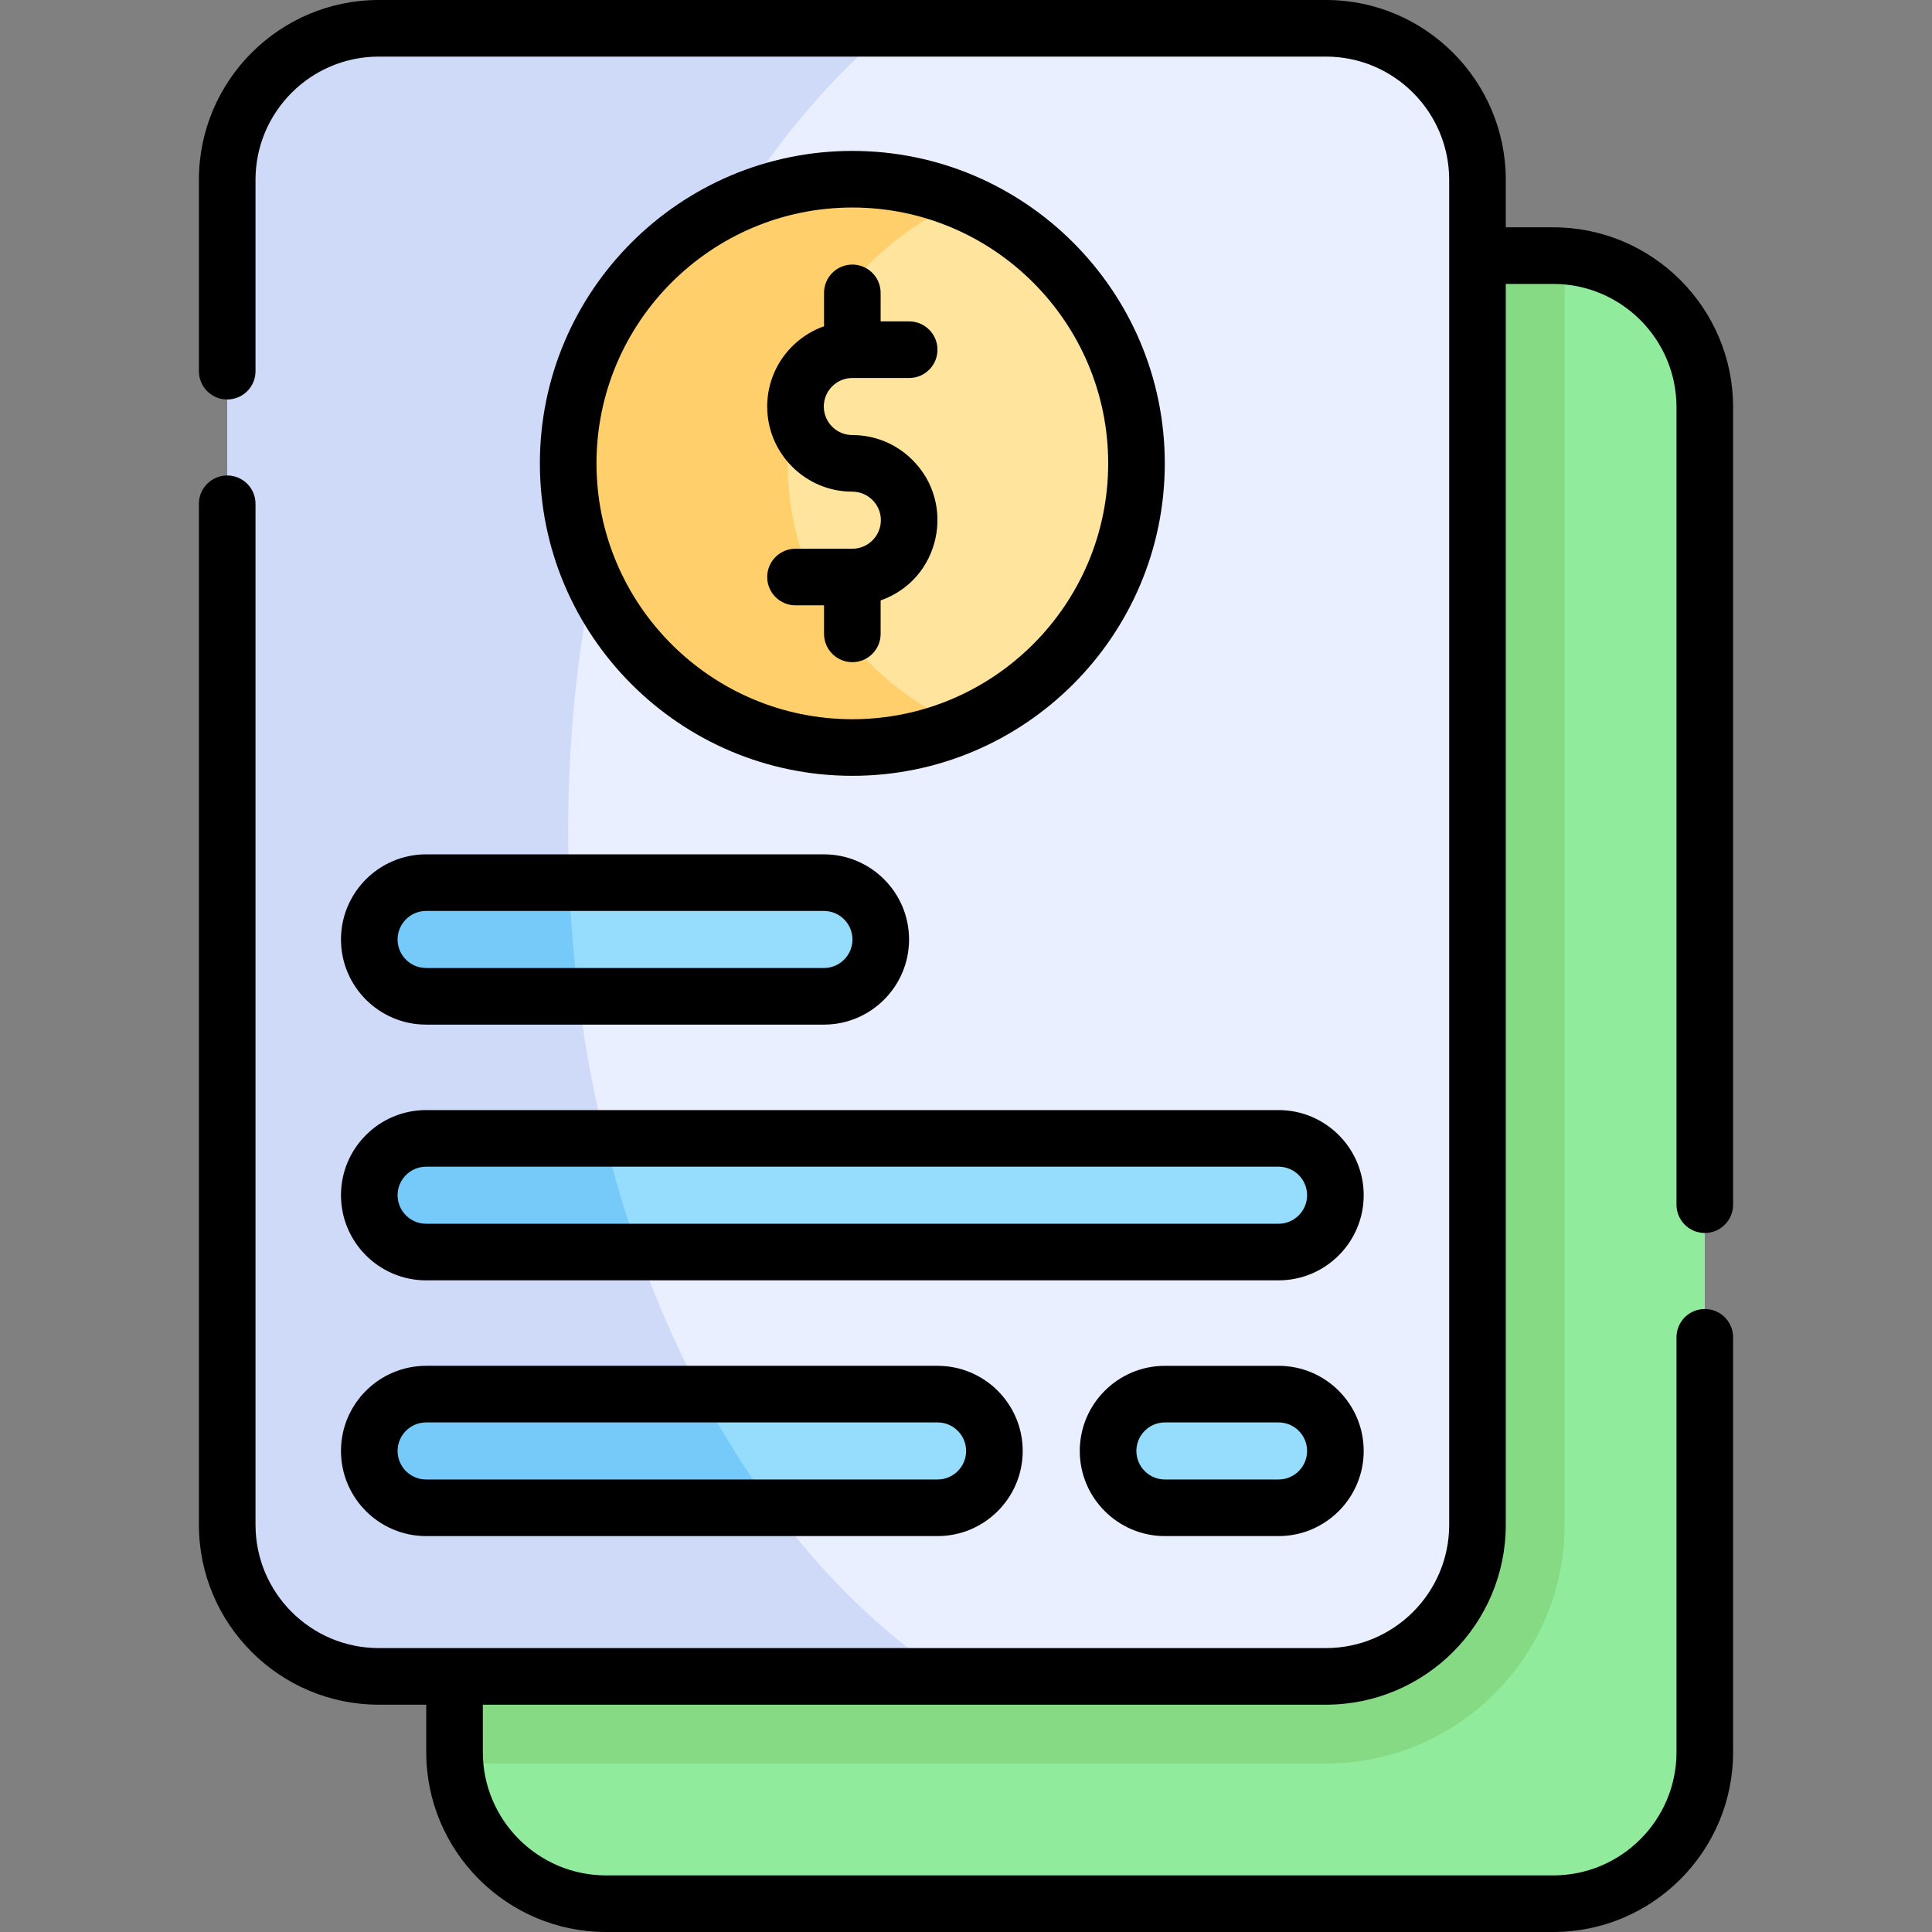
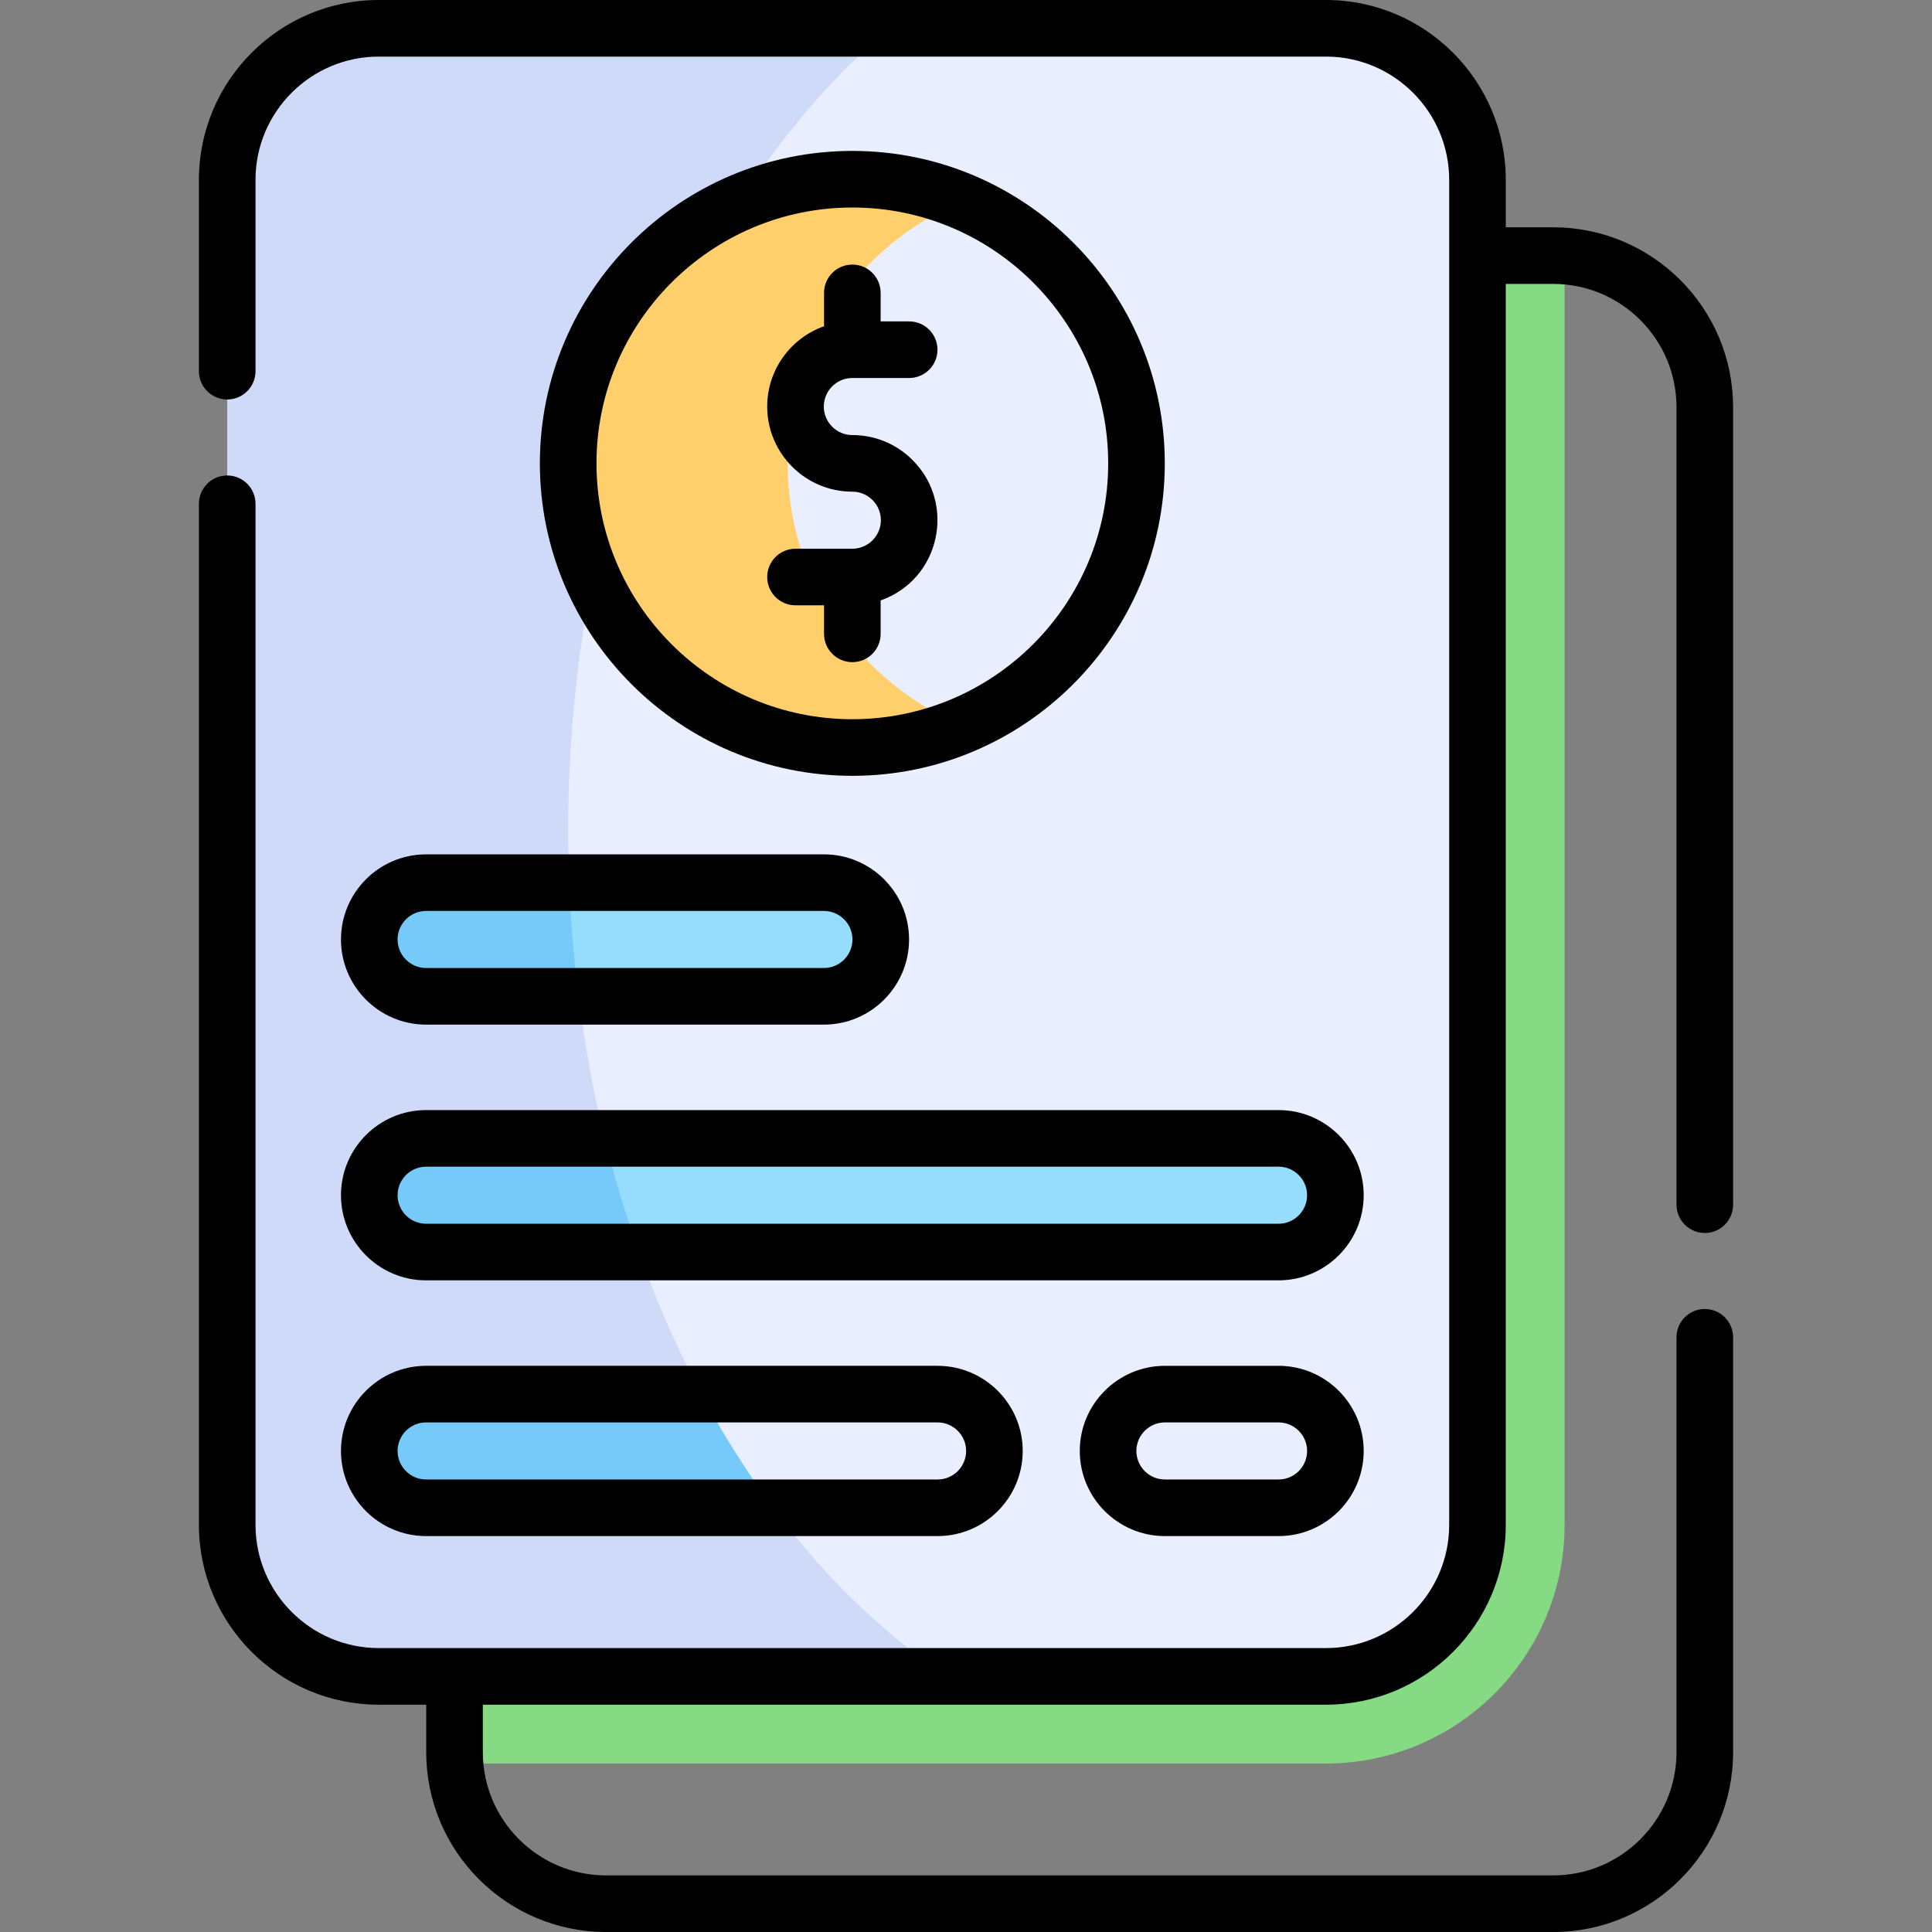
<svg xmlns="http://www.w3.org/2000/svg" id="Capa_1" enable-background="new 0 0 512 512" height="512" viewBox="0 0 512 512" width="512">
  <rect x="0" y="0" width="512" height="512" fill="#808080" stroke="none" />
  <g>
-     <path d="m414.638 67.867c-.117.159-293.972 399.364-294.06 399.484 1.542 20.772 18.871 37.15 40.037 37.15h251.01c22.181 0 40.162-17.981 40.162-40.162v-356.435c.001-21.166-16.377-38.495-37.149-40.037z" fill="#90ec9c" />
    <path d="m414.638 404.096v-336.229c-.996-.074-1.998-.124-3.012-.124h-248.667c-23.474 0-42.504 19.03-42.504 42.504v354.092c0 1.014.05 2.017.124 3.012h230.805c34.878-.001 63.254-28.376 63.254-63.255z" fill="#85da83" />
    <path d="m391.545 404.096c0-28.893 0-340.318 0-356.434 0-22.179-17.982-40.162-40.162-40.162-4.526 0-58.623 0-115.683 0-165.949 25.268-165.28 396.763 15.352 436.758h100.332c22.179 0 40.161-17.983 40.161-40.162z" fill="#e9efff" />
    <path d="m150.576 220.106c0-90.422 34.157-169.493 85.125-212.606-59.505 0-122.233 0-135.327 0-22.179 0-40.162 17.982-40.162 40.162v356.434c0 22.179 17.982 40.162 40.162 40.162h150.678c-59.345-39.367-100.476-124.926-100.476-224.152z" fill="#cfdaf9" />
    <g fill="#95dcfd">
-       <path d="m338.833 369.457c8.313 0 15.061 6.747 15.061 15.061 0 8.3-6.747 15.061-15.061 15.061h-30.121c-8.313 0-15.061-6.747-15.061-15.061 0-8.3 6.747-15.061 15.061-15.061z" />
      <path d="m338.833 301.684h-178.557c-21.19 11.655-14.809 21.533 9.028 30.121h169.529c8.314 0 15.061-6.761 15.061-15.061 0-8.313-6.747-15.06-15.061-15.06z" />
-       <path d="m248.47 399.578c8.314 0 15.061-6.761 15.061-15.061 0-8.314-6.747-15.061-15.061-15.061h-62.569c-21.131 14.051-6.772 23.146 19.003 30.121h43.566z" />
      <path d="m218.348 264.032c8.314 0 15.061-6.761 15.061-15.061 0-8.313-6.747-15.061-15.061-15.061h-67.506c-18.257 10.035-17.418 20.086 2.477 30.121h65.029z" />
    </g>
    <path d="m112.924 331.805h56.38c-3.459-9.689-6.477-19.749-9.028-30.121-11.503 0-36.691 0-47.352 0-8.314 0-15.061 6.761-15.061 15.061.001 8.313 6.748 15.06 15.061 15.06z" fill="#76cafa" />
    <path d="m185.901 369.457c-19.463 0-59.811 0-72.976 0-8.314 0-15.061 6.761-15.061 15.061 0 8.313 6.747 15.061 15.061 15.061h91.98c-6.893-9.284-13.253-19.356-19.004-30.122z" fill="#76cafa" />
    <path d="m112.924 264.032h40.396c-1.243-9.851-2.081-19.902-2.477-30.121-8.959 0-28.751 0-37.919 0-8.314 0-15.061 6.761-15.061 15.061.001 8.313 6.748 15.06 15.061 15.06z" fill="#76cafa" />
-     <path d="m301.182 122.797c0-31.278-19.074-58.098-46.223-69.476-48.157 0-74.313 38.198-74.313 69.476s22.121 69.476 74.313 69.476c27.149-11.377 46.223-38.198 46.223-69.476z" fill="#ffe49e" />
    <path d="m208.737 122.797c0-31.278 19.074-58.098 46.223-69.476-8.948-3.75-18.771-5.827-29.081-5.827-41.587 0-75.303 33.716-75.303 75.303s33.716 75.303 75.303 75.303c10.309 0 20.132-2.077 29.081-5.827-27.149-11.377-46.223-38.198-46.223-69.476z" fill="#ffcf6b" />
    <path d="m451.788 326.755c4.143 0 7.5-3.357 7.5-7.5v-211.351c0-26.281-21.381-47.662-47.661-47.662h-12.581v-12.58c-.001-26.281-21.381-47.662-47.663-47.662h-251.01c-26.28 0-47.661 21.381-47.661 47.662v50.704c0 4.142 3.357 7.5 7.5 7.5s7.5-3.358 7.5-7.5v-50.704c0-18.01 14.652-32.662 32.662-32.662h251.01c18.01 0 32.662 14.652 32.662 32.662v356.434c0 18.01-14.652 32.662-32.662 32.662h-251.01c-18.01 0-32.661-14.652-32.661-32.662v-270.589c0-4.142-3.357-7.5-7.5-7.5s-7.5 3.358-7.5 7.5v270.589c0 26.281 21.381 47.662 47.661 47.662h12.581v12.581c0 26.28 21.381 47.661 47.661 47.661h251.011c26.28 0 47.661-21.381 47.661-47.661v-109.943c0-4.143-3.357-7.5-7.5-7.5s-7.5 3.357-7.5 7.5v109.943c0 18.01-14.651 32.661-32.661 32.661h-251.011c-18.01 0-32.661-14.651-32.661-32.661v-12.581h223.429c26.281 0 47.662-21.381 47.662-47.662v-328.854h12.581c18.01 0 32.661 14.652 32.661 32.662v211.351c0 4.142 3.357 7.5 7.5 7.5z" />
    <path d="m112.924 339.305h225.909c12.44 0 22.561-10.12 22.561-22.561s-10.12-22.561-22.561-22.561h-225.909c-12.439 0-22.561 10.12-22.561 22.561s10.122 22.561 22.561 22.561zm0-30.121h225.909c4.169 0 7.561 3.392 7.561 7.561s-3.392 7.561-7.561 7.561h-225.909c-4.169 0-7.561-3.392-7.561-7.561s3.392-7.561 7.561-7.561z" />
    <path d="m112.924 407.078h135.545c12.439 0 22.561-10.121 22.561-22.561s-10.121-22.561-22.561-22.561h-135.545c-12.439 0-22.561 10.121-22.561 22.561s10.122 22.561 22.561 22.561zm0-30.121h135.545c4.169 0 7.561 3.392 7.561 7.561s-3.392 7.561-7.561 7.561h-135.545c-4.169 0-7.561-3.392-7.561-7.561s3.392-7.561 7.561-7.561z" />
    <path d="m90.364 248.972c0 12.439 10.12 22.561 22.561 22.561h105.424c12.44 0 22.561-10.121 22.561-22.561s-10.12-22.561-22.561-22.561h-105.425c-12.44 0-22.56 10.121-22.56 22.561zm135.545 0c0 4.169-3.392 7.561-7.561 7.561h-105.424c-4.169 0-7.561-3.392-7.561-7.561s3.392-7.561 7.561-7.561h105.424c4.169 0 7.561 3.392 7.561 7.561z" />
    <path d="m338.833 361.957h-30.121c-12.439 0-22.561 10.121-22.561 22.561s10.121 22.561 22.561 22.561h30.121c12.439 0 22.561-10.121 22.561-22.561s-10.121-22.561-22.561-22.561zm0 30.121h-30.121c-4.169 0-7.561-3.392-7.561-7.561s3.392-7.561 7.561-7.561h30.121c4.169 0 7.561 3.392 7.561 7.561s-3.392 7.561-7.561 7.561z" />
    <path d="m233.378 167.979v-8.86c15.788-5.558 20.086-25.609 8.456-37.198-4.256-4.271-9.923-6.624-15.956-6.624-4.169 0-7.561-3.392-7.561-7.561s3.392-7.561 7.561-7.561h15.061c4.143 0 7.5-3.358 7.5-7.5s-3.357-7.5-7.5-7.5h-7.561v-7.561c0-4.142-3.357-7.5-7.5-7.5s-7.5 3.358-7.5 7.5v8.847c-8.763 3.099-15.061 11.463-15.061 21.274 0 12.44 10.121 22.561 22.561 22.561 4.133 0 7.562 3.362 7.562 7.56 0 4.108-3.338 7.562-7.562 7.562h-15.061c-4.143 0-7.5 3.358-7.5 7.5s3.357 7.5 7.5 7.5h7.561v7.561c0 4.142 3.357 7.5 7.5 7.5s7.5-3.358 7.5-7.5z" />
    <path d="m308.682 122.797c0-45.658-37.146-82.803-82.804-82.803-45.657 0-82.803 37.146-82.803 82.803s37.146 82.803 82.803 82.803c45.659 0 82.804-37.145 82.804-82.803zm-150.606 0c0-37.387 30.416-67.803 67.803-67.803s67.804 30.417 67.804 67.803-30.418 67.803-67.805 67.803-67.802-30.416-67.802-67.803z" />
  </g>
</svg>